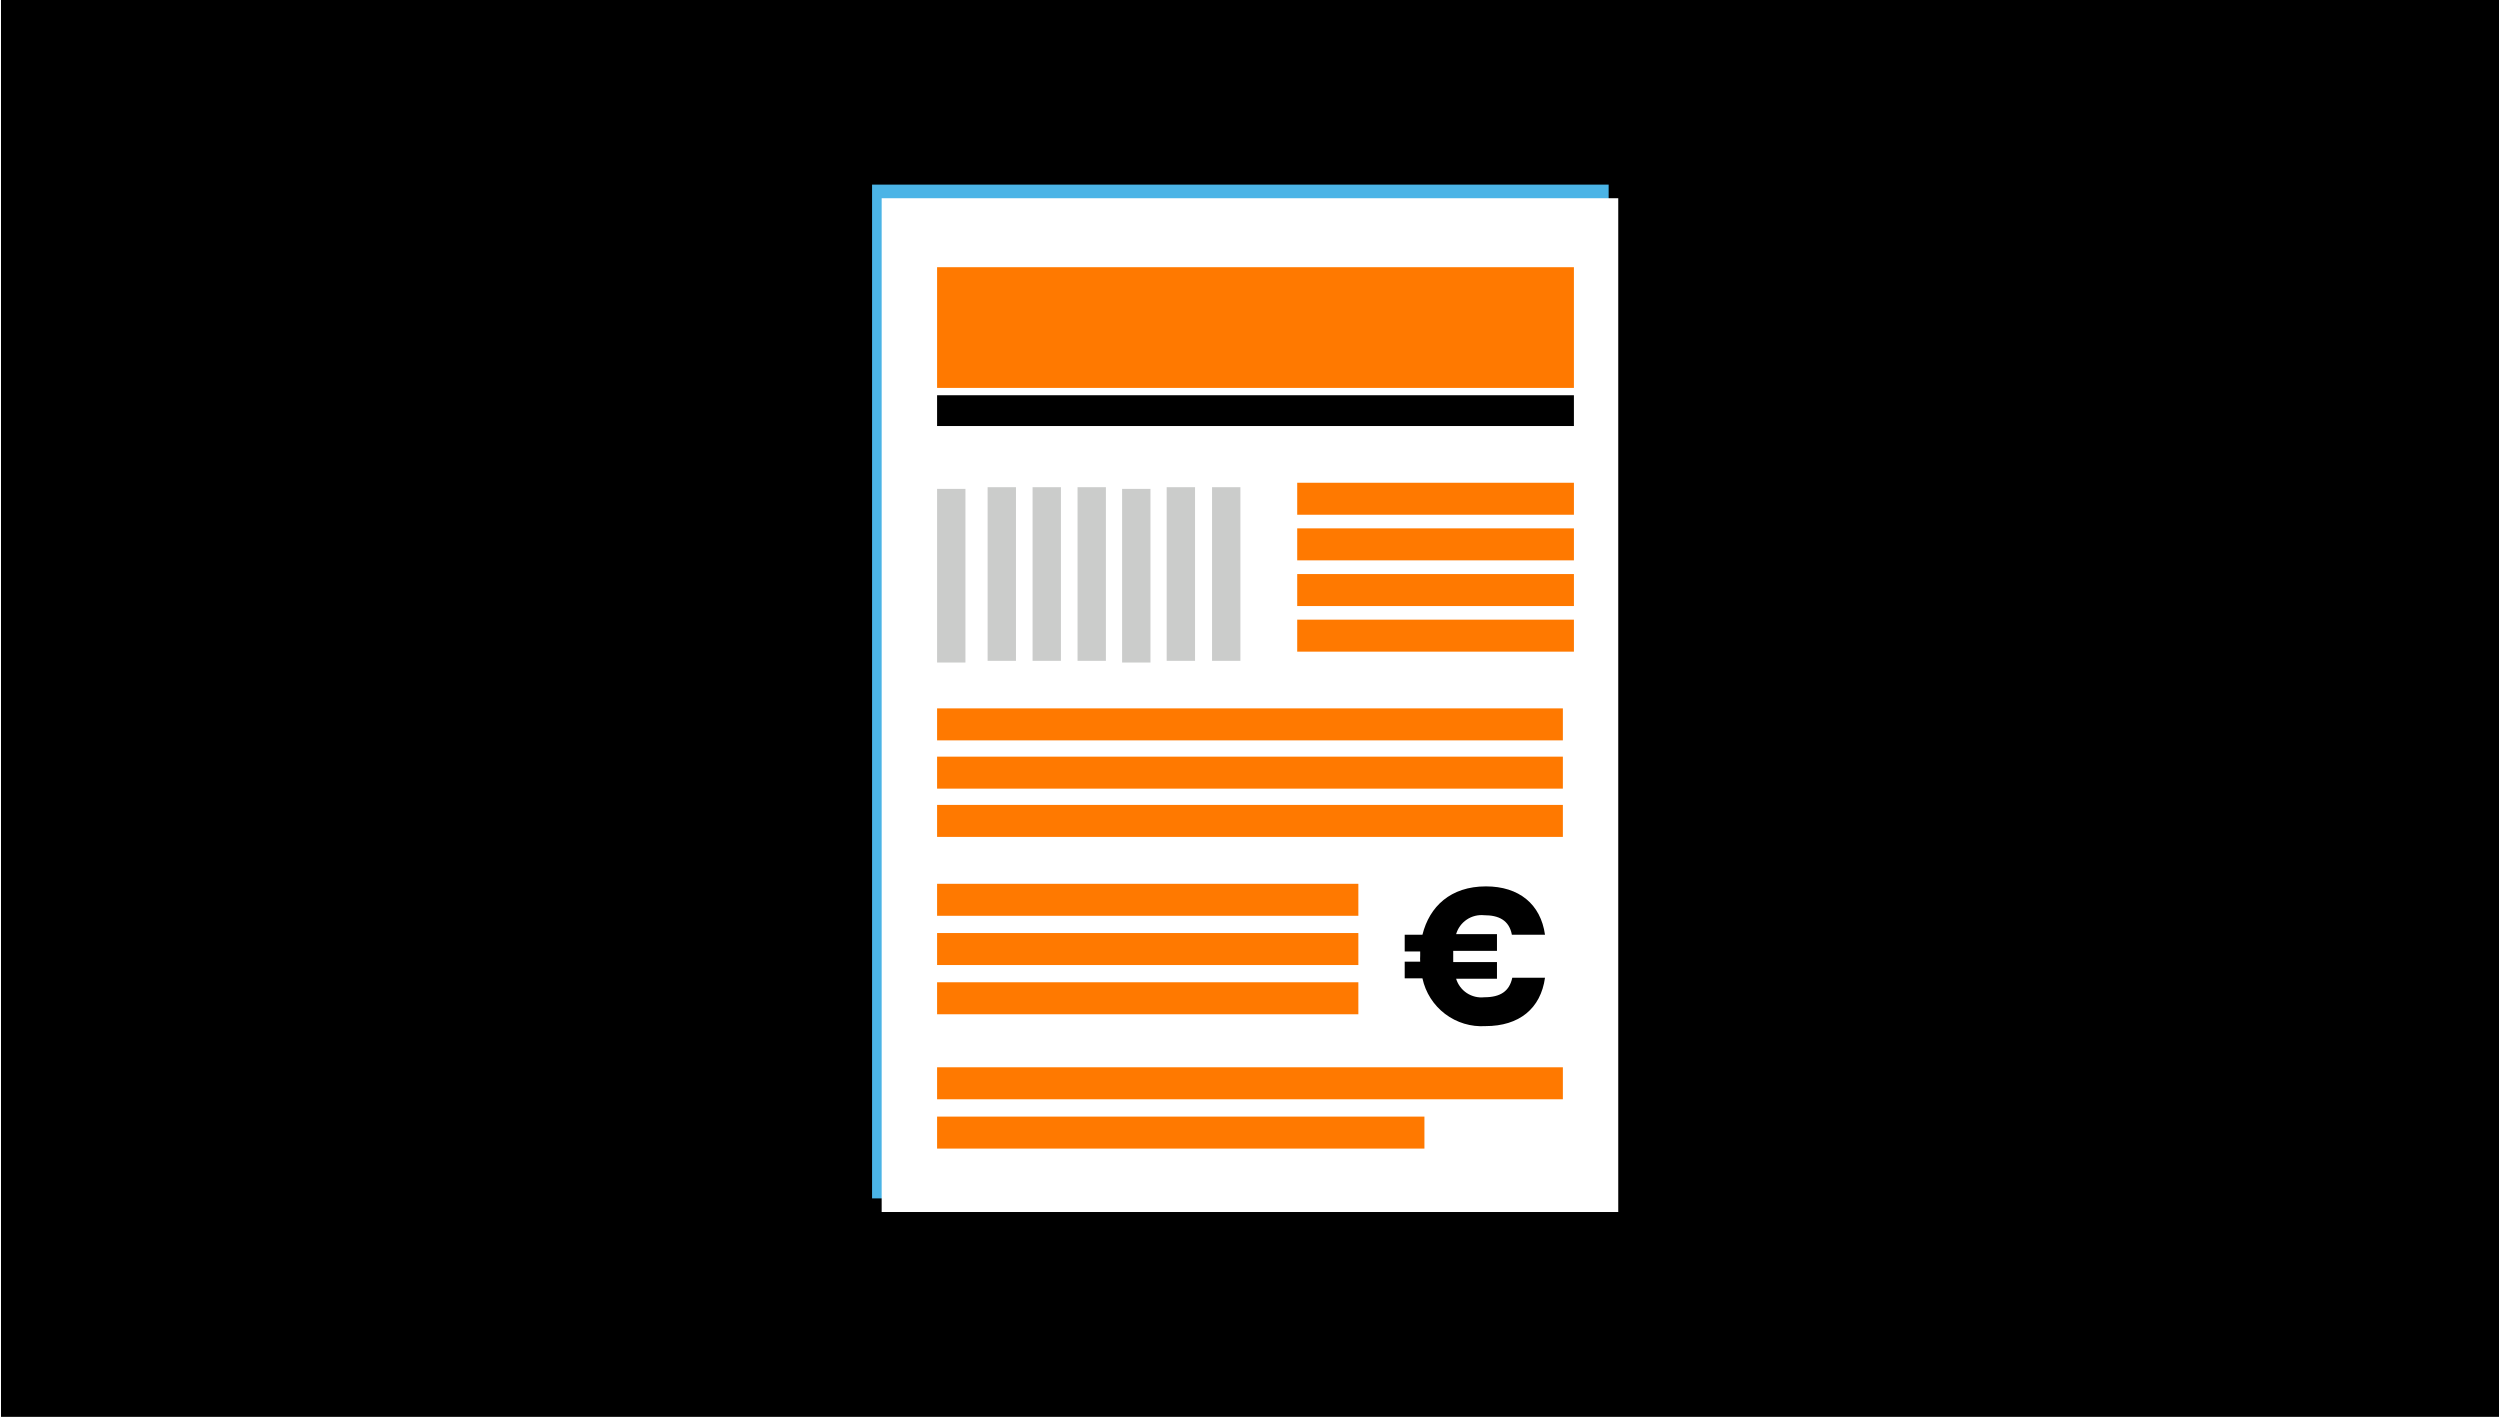
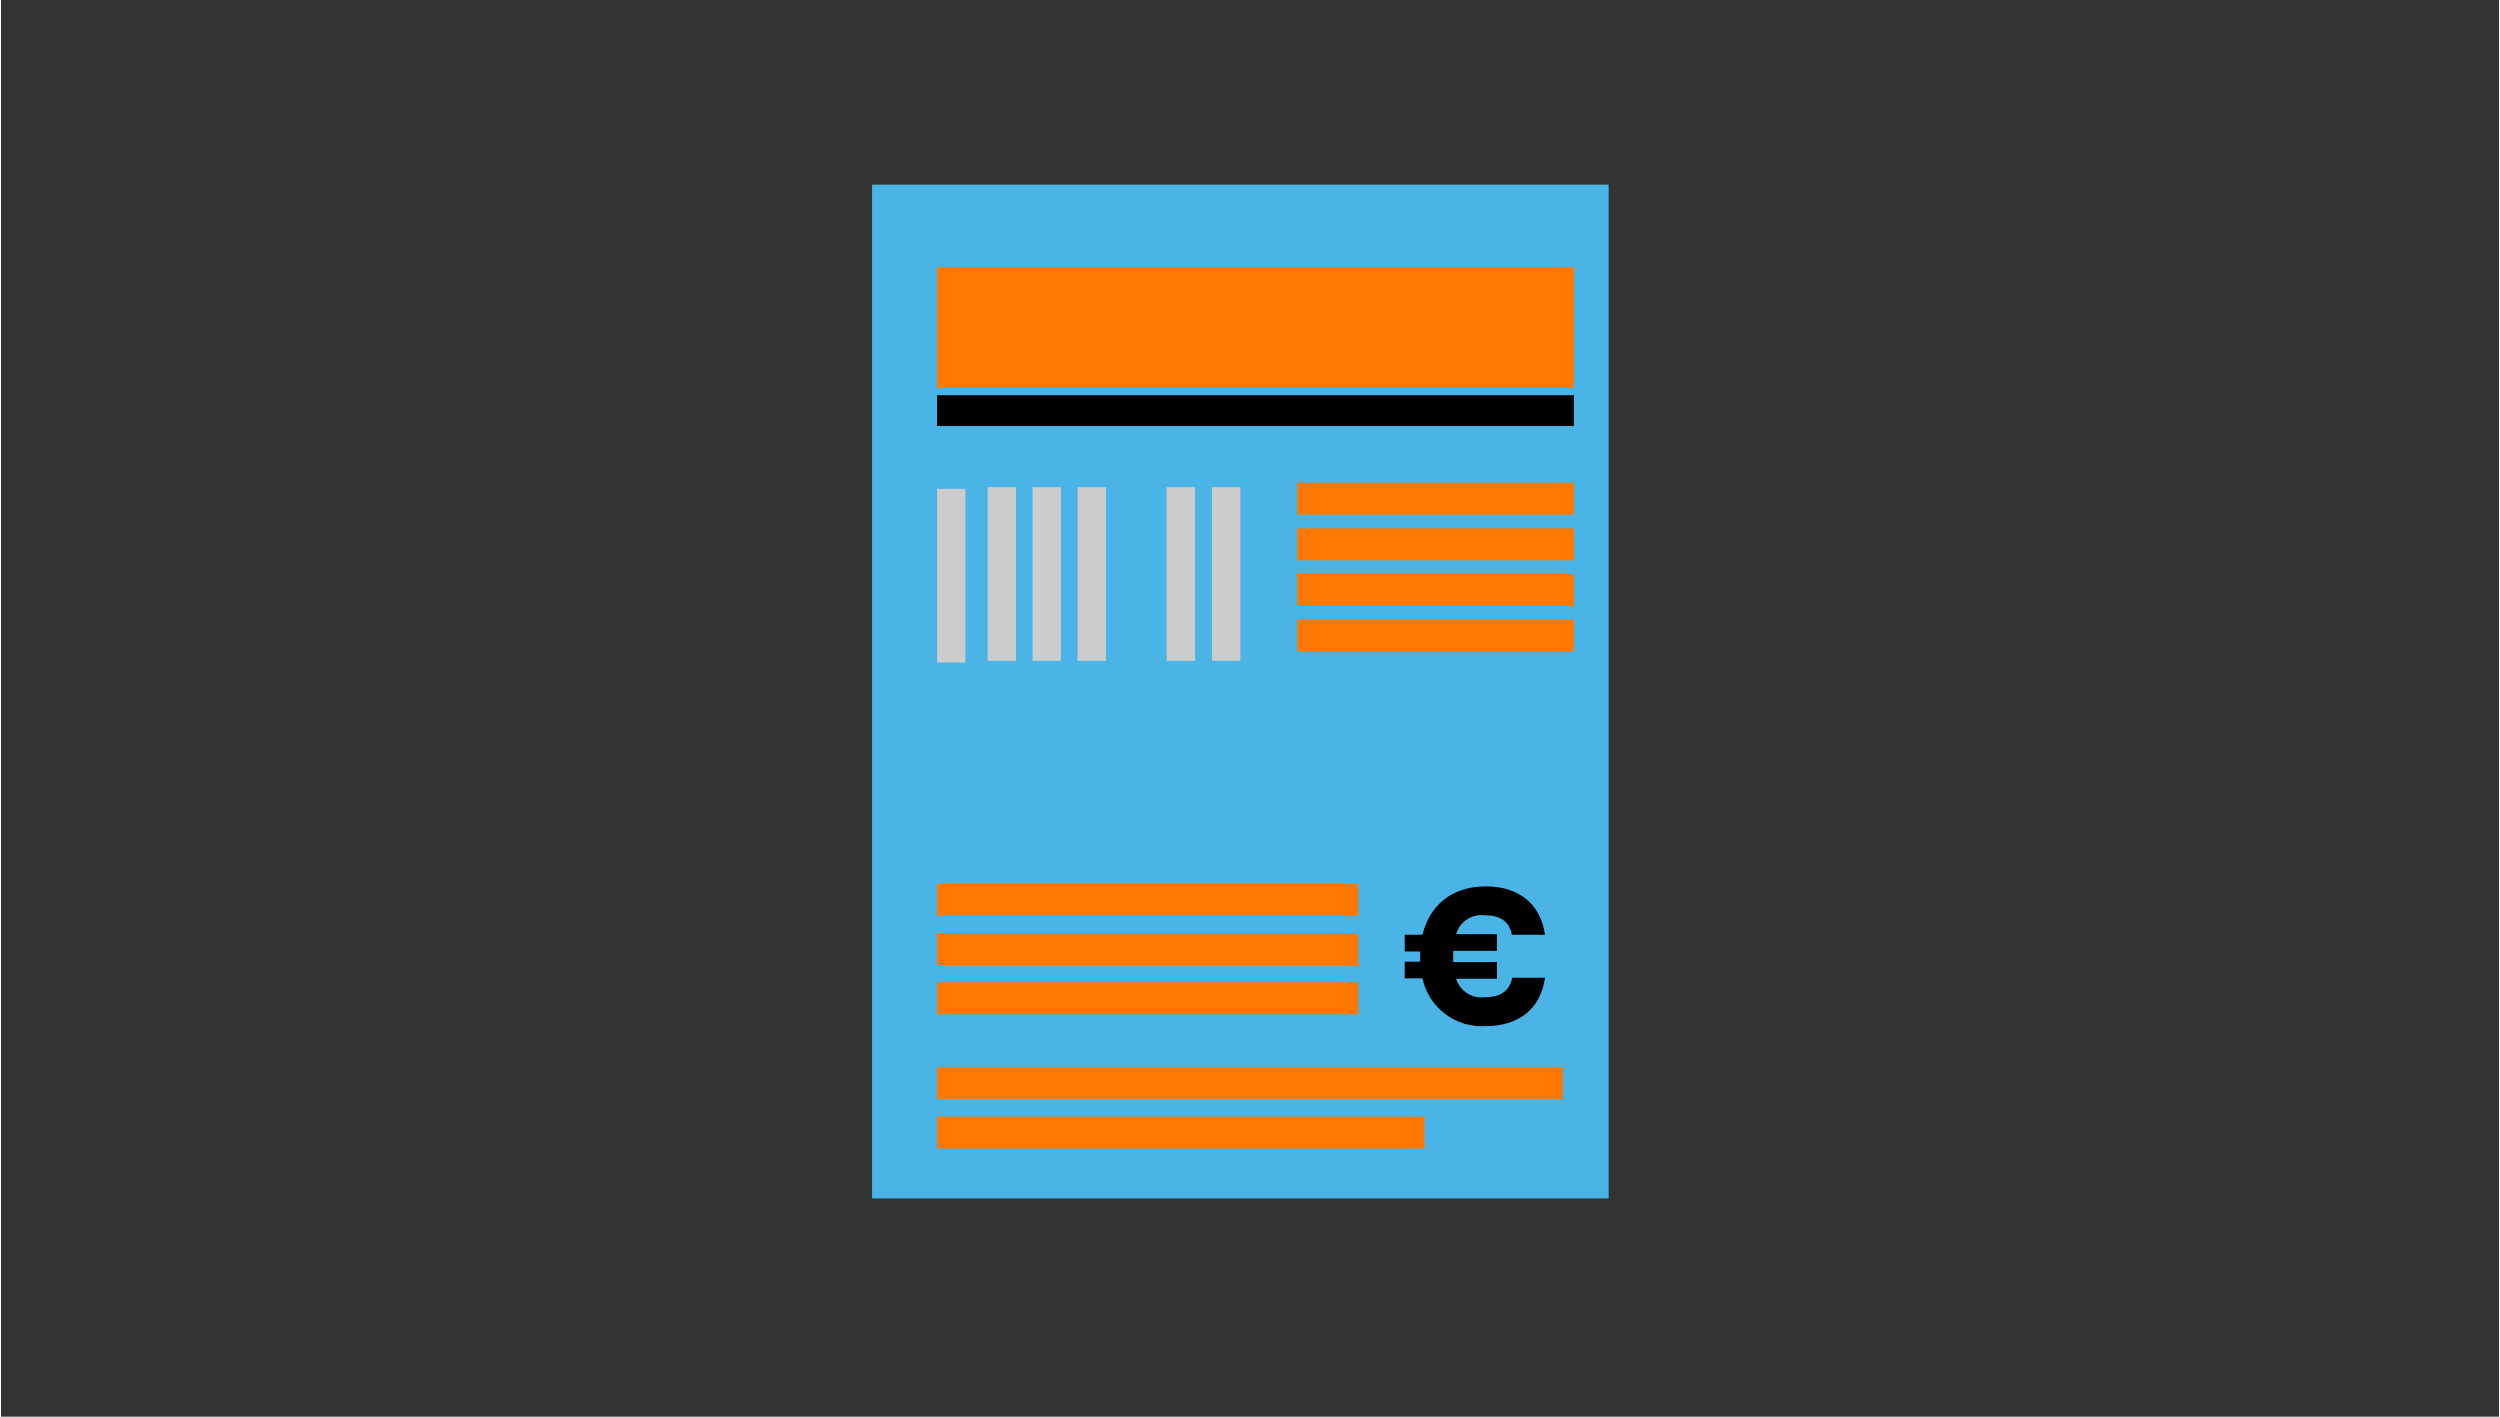
<svg xmlns="http://www.w3.org/2000/svg" width="480" height="272" viewBox="0 0 365 207" fill="none">
  <rect x="0" y="0" width="365" height="207" fill="#333333" stroke="none" />
  <g clip-path="url(#clip0_1069_530)">
-     <path d="M365 0H0V207.048H365V0Z" fill="black" />
    <path d="M234.905 26.975H127.277V175.106H234.905V26.975Z" fill="#4BB4E6" />
-     <path d="M236.308 28.965H128.68V177.096H236.308V28.965Z" fill="white" />
    <path d="M229.829 39.043H136.777V56.681H229.829V39.043Z" fill="#FF7900" />
    <path d="M229.829 57.752H136.777V62.25H229.829V57.752Z" fill="black" />
    <path d="M229.831 70.539H189.398V75.214H229.831V70.539Z" fill="#FF7900" />
    <path d="M229.831 77.204H189.398V81.878H229.831V77.204Z" fill="#FF7900" />
    <path d="M229.831 83.879H189.398V88.554H229.831V83.879Z" fill="#FF7900" />
    <path d="M229.831 90.544H189.398V95.218H229.831V90.544Z" fill="#FF7900" />
-     <path d="M228.216 103.507H136.777V108.181H228.216V103.507Z" fill="#FF7900" />
-     <path d="M228.216 110.56H136.777V115.234H228.216V110.56Z" fill="#FF7900" />
-     <path d="M228.216 117.612H136.777V122.287H228.216V117.612Z" fill="#FF7900" />
    <path d="M198.333 129.139H136.777V133.814H198.333V129.139Z" fill="#FF7900" />
    <path d="M198.333 136.333H136.777V141.008H198.333V136.333Z" fill="#FF7900" />
    <path d="M198.333 143.527H136.777V148.202H198.333V143.527Z" fill="#FF7900" />
    <path d="M207.988 163.155H136.777V167.829H207.988V163.155Z" fill="#FF7900" />
    <path d="M228.216 155.949H136.777V160.624H228.216V155.949Z" fill="#FF7900" />
    <path d="M140.922 71.434H136.777V96.808H140.922V71.434Z" fill="#CBCCCB" />
    <path d="M148.305 71.187H144.16V96.56H148.305V71.187Z" fill="#CBCCCB" />
-     <path d="M167.957 71.434H163.812V96.808H167.957V71.434Z" fill="#CBCCCB" />
+     <path d="M167.957 71.434V96.808H167.957V71.434Z" fill="#CBCCCB" />
    <path d="M174.469 71.187H170.324V96.56H174.469V71.187Z" fill="#CBCCCB" />
    <path d="M181.098 71.187H176.953V96.56H181.098V71.187Z" fill="#CBCCCB" />
    <path d="M161.445 71.187H157.301V96.56H161.445V71.187Z" fill="#CBCCCB" />
    <path d="M154.875 71.187H150.73V96.56H154.875V71.187Z" fill="#CBCCCB" />
    <path d="M207.366 139.03H205.105V136.581H207.696C208.72 132.46 211.805 129.516 216.974 129.516C221.813 129.516 224.98 132.118 225.604 136.581H220.765C220.365 134.438 218.811 133.731 216.727 133.731C215.826 133.638 214.921 133.863 214.17 134.369C213.419 134.875 212.869 135.629 212.617 136.498H218.587V138.936H212.194C212.194 139.183 212.194 139.465 212.194 139.748V140.572H218.587V143.009H212.617C212.879 143.87 213.432 144.611 214.183 145.106C214.933 145.6 215.833 145.817 216.727 145.718C219.081 145.718 220.4 144.846 220.824 142.868H225.604C224.98 147.366 221.837 149.933 216.915 149.933C214.797 150.067 212.7 149.436 211.008 148.155C209.316 146.873 208.14 145.026 207.696 142.951H205.105V140.513H207.366C207.348 140.231 207.348 139.948 207.366 139.666V139.03Z" fill="black" />
  </g>
</svg>